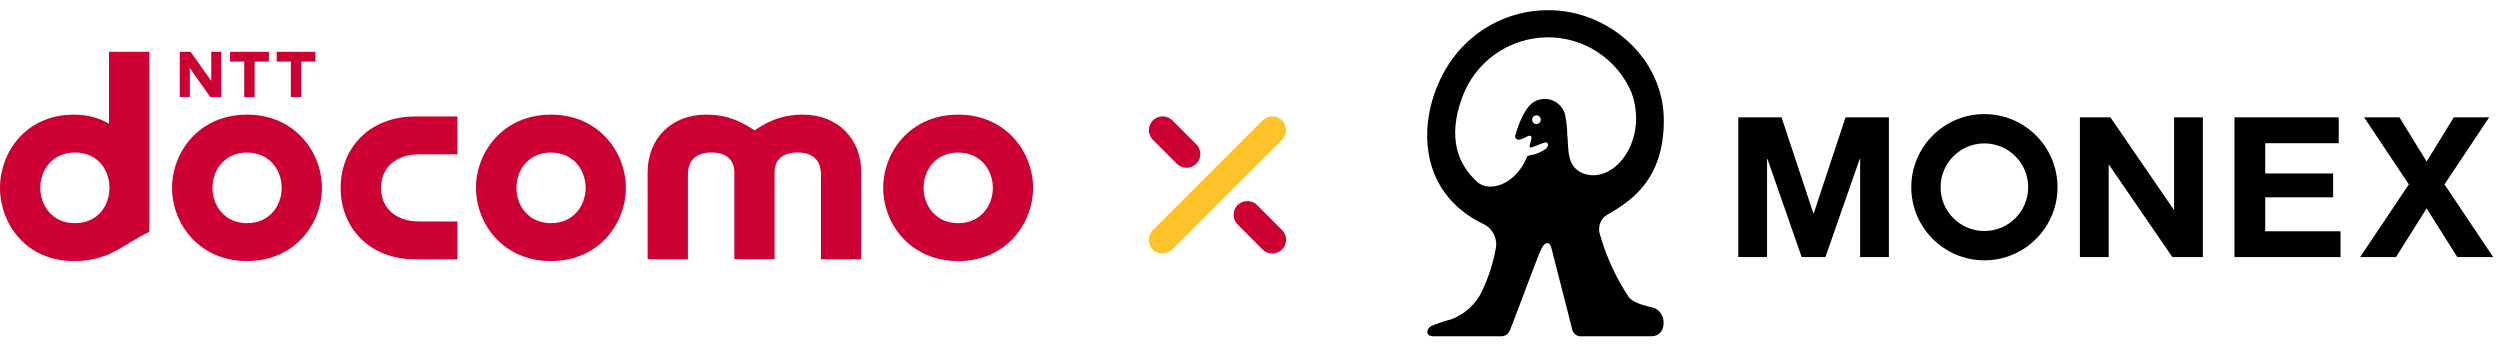
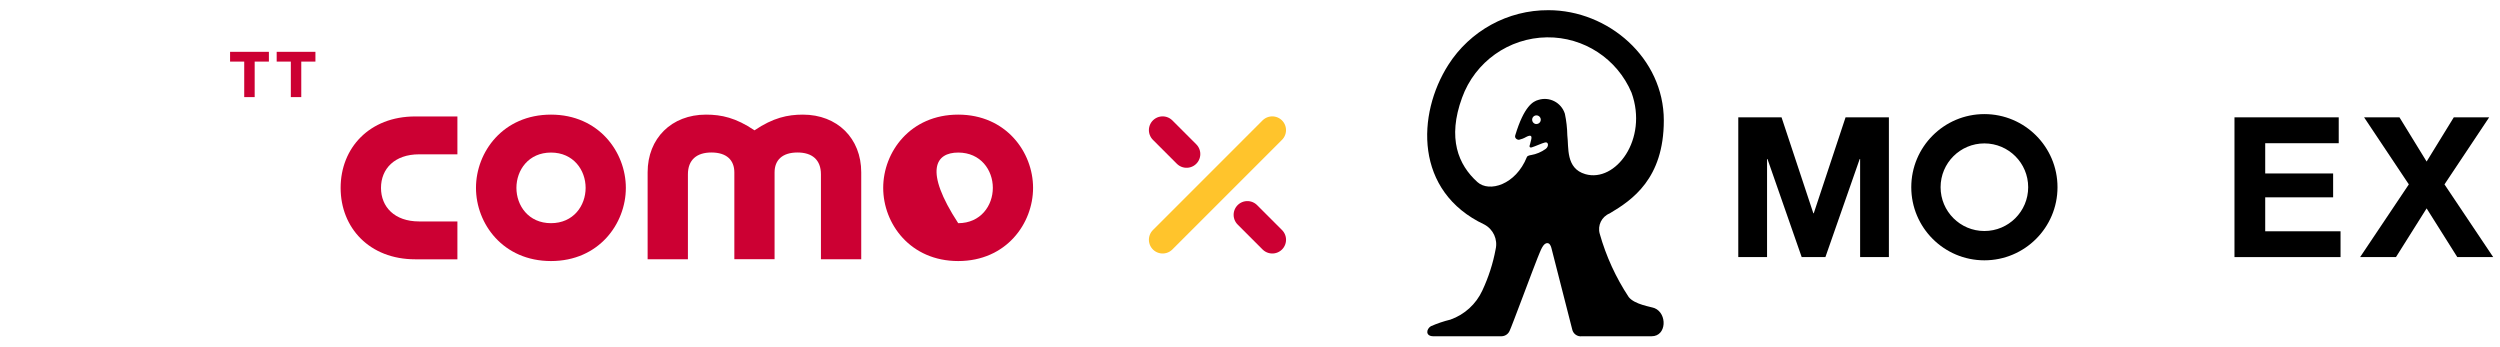
<svg xmlns="http://www.w3.org/2000/svg" width="259" height="36" viewBox="0 0 259 36" fill="none">
  <g clip-path="url(#clip0_777_3582)">
    <path d="M120.449 13.48L122.928 15.959" stroke="#CC0033" stroke-width="2.848" stroke-linecap="round" />
    <path d="M129.227 22.256L131.81 24.839" stroke="#CC0033" stroke-width="2.848" stroke-linecap="round" />
    <path d="M131.807 13.48L120.449 24.839" stroke="#FFC42C" stroke-width="2.848" stroke-linecap="round" />
    <path d="M213.157 19.395C213.157 23.576 209.764 26.969 205.582 26.969C201.401 26.969 198.008 23.576 198.008 19.395C198.008 15.213 201.401 11.82 205.582 11.82C209.764 11.82 213.157 15.213 213.157 19.395ZM205.582 14.857C203.076 14.857 201.045 16.889 201.045 19.395C201.045 21.901 203.076 23.933 205.582 23.933C208.088 23.933 210.12 21.901 210.12 19.395C210.12 16.889 208.088 14.857 205.582 14.857Z" fill="black" />
    <path d="M195.689 12.156V26.635H192.708V16.471H192.666L189.112 26.635H186.655L183.109 16.471H183.067V26.635H180.086V12.156H184.568L187.863 22.097H187.905L191.2 12.156H195.689Z" fill="black" />
    <path d="M258.295 26.635L253.248 19.102L257.877 12.156H254.212L251.398 16.736L248.585 12.156H244.92L249.555 19.102L244.508 26.635H248.222L251.398 21.588L254.575 26.635H258.288H258.295Z" fill="black" />
    <path d="M242.292 12.156V14.837H234.676V17.971H241.712V20.443H234.676V23.961H242.48V26.635H231.492V12.156H242.292Z" fill="black" />
-     <path d="M218.639 12.156L225.194 21.713H225.236V12.156H228.217V26.635H225.055L218.499 17.078H218.457V26.635H215.477V12.156H218.639Z" fill="black" />
    <path d="M172.371 12.476C172.371 18.521 169.083 20.735 166.759 22.11C165.928 22.452 165.488 23.359 165.732 24.218C166.389 26.543 167.401 28.756 168.734 30.773C169.349 31.555 171.031 31.772 171.415 31.925C172.741 32.47 172.678 34.836 171.108 34.836H163.896C163.422 34.906 162.968 34.585 162.877 34.11C162.765 33.712 160.797 25.942 160.72 25.67C160.643 25.398 160.517 25.188 160.301 25.188C159.854 25.188 159.617 25.942 159.303 26.689C158.989 27.436 156.552 34.005 156.392 34.285C156.245 34.613 155.924 34.829 155.561 34.836H148.496C147.658 34.836 147.749 34.096 148.238 33.796C148.894 33.51 149.571 33.279 150.262 33.112C151.728 32.595 152.922 31.506 153.571 30.096C154.207 28.735 154.674 27.304 154.947 25.824C155.184 24.805 154.709 23.757 153.781 23.262C146.506 19.834 146.793 11.834 150.039 6.73C152.294 3.184 156.21 1.034 160.42 1.055C166.612 1.055 172.371 5.997 172.371 12.476ZM160.266 3.868C156.315 3.917 152.81 6.409 151.47 10.123C149.927 14.333 151.079 17.083 153.062 18.864C154.276 19.96 157.027 19.157 158.186 16.267C158.242 16.127 158.514 16.078 158.619 16.064C159.163 15.973 159.687 15.75 160.133 15.429C160.476 15.178 160.441 14.668 160.064 14.759C159.756 14.829 159.044 15.164 158.688 15.268C158.437 15.338 158.458 15.122 158.458 15.122C158.458 15.122 158.556 14.822 158.64 14.431C158.716 14.068 158.598 13.942 158.116 14.186C157.879 14.326 157.62 14.424 157.355 14.486C157.194 14.486 156.887 14.326 156.978 14.026C157.9 10.968 158.842 10.5 159.366 10.354C160.517 9.984 161.746 10.619 162.116 11.771C162.116 11.778 162.116 11.792 162.123 11.799C162.277 12.525 162.36 13.265 162.374 14.012C162.535 15.275 162.193 17.446 164.238 18.04C167.366 18.947 170.773 14.438 169.027 9.6C167.54 6.088 164.085 3.826 160.273 3.868H160.266ZM159.177 12.846C159.428 12.846 159.624 12.643 159.624 12.399C159.624 12.155 159.421 11.952 159.177 11.952C158.926 11.952 158.73 12.155 158.73 12.399C158.73 12.65 158.933 12.853 159.177 12.853V12.846Z" fill="black" />
    <path d="M35.289 19.464C35.289 23.611 38.284 26.864 43.017 26.864H47.387V22.941H43.415C40.874 22.941 39.471 21.433 39.471 19.464C39.471 17.495 40.874 15.988 43.415 15.988H47.387V12.064H43.017C38.284 12.064 35.289 15.317 35.289 19.464Z" fill="#CC0033" />
    <path d="M83.192 11.875C81.594 11.875 80.1 12.196 78.166 13.502C76.232 12.196 74.738 11.875 73.139 11.875C69.579 11.875 67.094 14.325 67.094 17.851V26.863H71.268V18.06C71.268 16.552 72.19 15.798 73.698 15.798C75.29 15.798 76.078 16.594 76.078 17.865V26.856H80.246V17.865C80.246 16.594 81.035 15.798 82.627 15.798C84.135 15.798 85.049 16.552 85.049 18.06V26.863H89.224V17.851C89.224 14.325 86.739 11.875 83.178 11.875H83.192Z" fill="#CC0033" />
-     <path d="M99.27 11.875C94.306 11.875 91.5 15.742 91.5 19.463C91.5 23.184 94.306 27.045 99.27 27.045C104.233 27.045 107.026 23.17 107.026 19.463C107.026 15.757 104.22 11.875 99.27 11.875ZM99.27 23.122C96.945 23.122 95.682 21.306 95.682 19.463C95.682 17.62 96.938 15.805 99.27 15.805C101.602 15.805 102.858 17.62 102.858 19.463C102.858 21.306 101.595 23.122 99.27 23.122Z" fill="#CC0033" />
-     <path d="M11.295 5.369V12.811C10.283 12.224 9.075 11.875 7.679 11.875C2.667 11.875 0 15.778 0 19.464C0 23.15 2.667 27.045 7.672 27.045C11.435 27.045 12.845 25.23 15.47 24.022V5.369H11.295ZM4.175 19.457C4.175 17.607 5.431 15.799 7.756 15.799C10.081 15.799 11.302 17.537 11.337 19.366V19.555C11.295 21.384 10.081 23.122 7.756 23.122C5.431 23.122 4.175 21.307 4.175 19.464V19.457Z" fill="#CC0033" />
+     <path d="M99.27 11.875C94.306 11.875 91.5 15.742 91.5 19.463C91.5 23.184 94.306 27.045 99.27 27.045C104.233 27.045 107.026 23.17 107.026 19.463C107.026 15.757 104.22 11.875 99.27 11.875ZM99.27 23.122C95.682 17.62 96.938 15.805 99.27 15.805C101.602 15.805 102.858 17.62 102.858 19.463C102.858 21.306 101.595 23.122 99.27 23.122Z" fill="#CC0033" />
    <path d="M27.857 5.369V6.381H26.384V10.06H25.302V6.381H23.836V5.369H27.857Z" fill="#CC0033" />
    <path d="M32.678 5.369V6.381H31.212V10.06H30.13V6.381H28.664V5.369H32.685H32.678Z" fill="#CC0033" />
-     <path d="M19.749 5.369L21.885 8.378V5.369H22.925V10.053H21.787L19.665 7.058V10.053H18.625V5.369H19.756H19.749Z" fill="#CC0033" />
-     <path d="M25.594 11.875C20.631 11.875 17.824 15.742 17.824 19.463C17.824 23.184 20.631 27.045 25.594 27.045C30.558 27.045 33.35 23.17 33.35 19.463C33.35 15.757 30.544 11.875 25.594 11.875ZM25.594 23.122C23.27 23.122 22.013 21.306 22.013 19.463C22.013 17.62 23.27 15.805 25.594 15.805C27.919 15.805 29.182 17.62 29.182 19.463C29.182 21.306 27.926 23.122 25.594 23.122Z" fill="#CC0033" />
    <path d="M57.082 11.875C52.119 11.875 49.312 15.742 49.312 19.463C49.312 23.184 52.119 27.045 57.082 27.045C62.046 27.045 64.838 23.17 64.838 19.463C64.838 15.756 62.032 11.875 57.082 11.875ZM57.082 23.121C54.758 23.121 53.501 21.306 53.501 19.463C53.501 17.62 54.758 15.805 57.082 15.805C59.407 15.805 60.671 17.62 60.671 19.463C60.671 21.306 59.414 23.121 57.082 23.121Z" fill="#CC0033" />
  </g>
  <defs>
    <clipPath id="clip0_777_3582">
      <rect width="258.3" height="34.905" fill="white" transform="translate(0 0.5)" />
    </clipPath>
  </defs>
</svg>